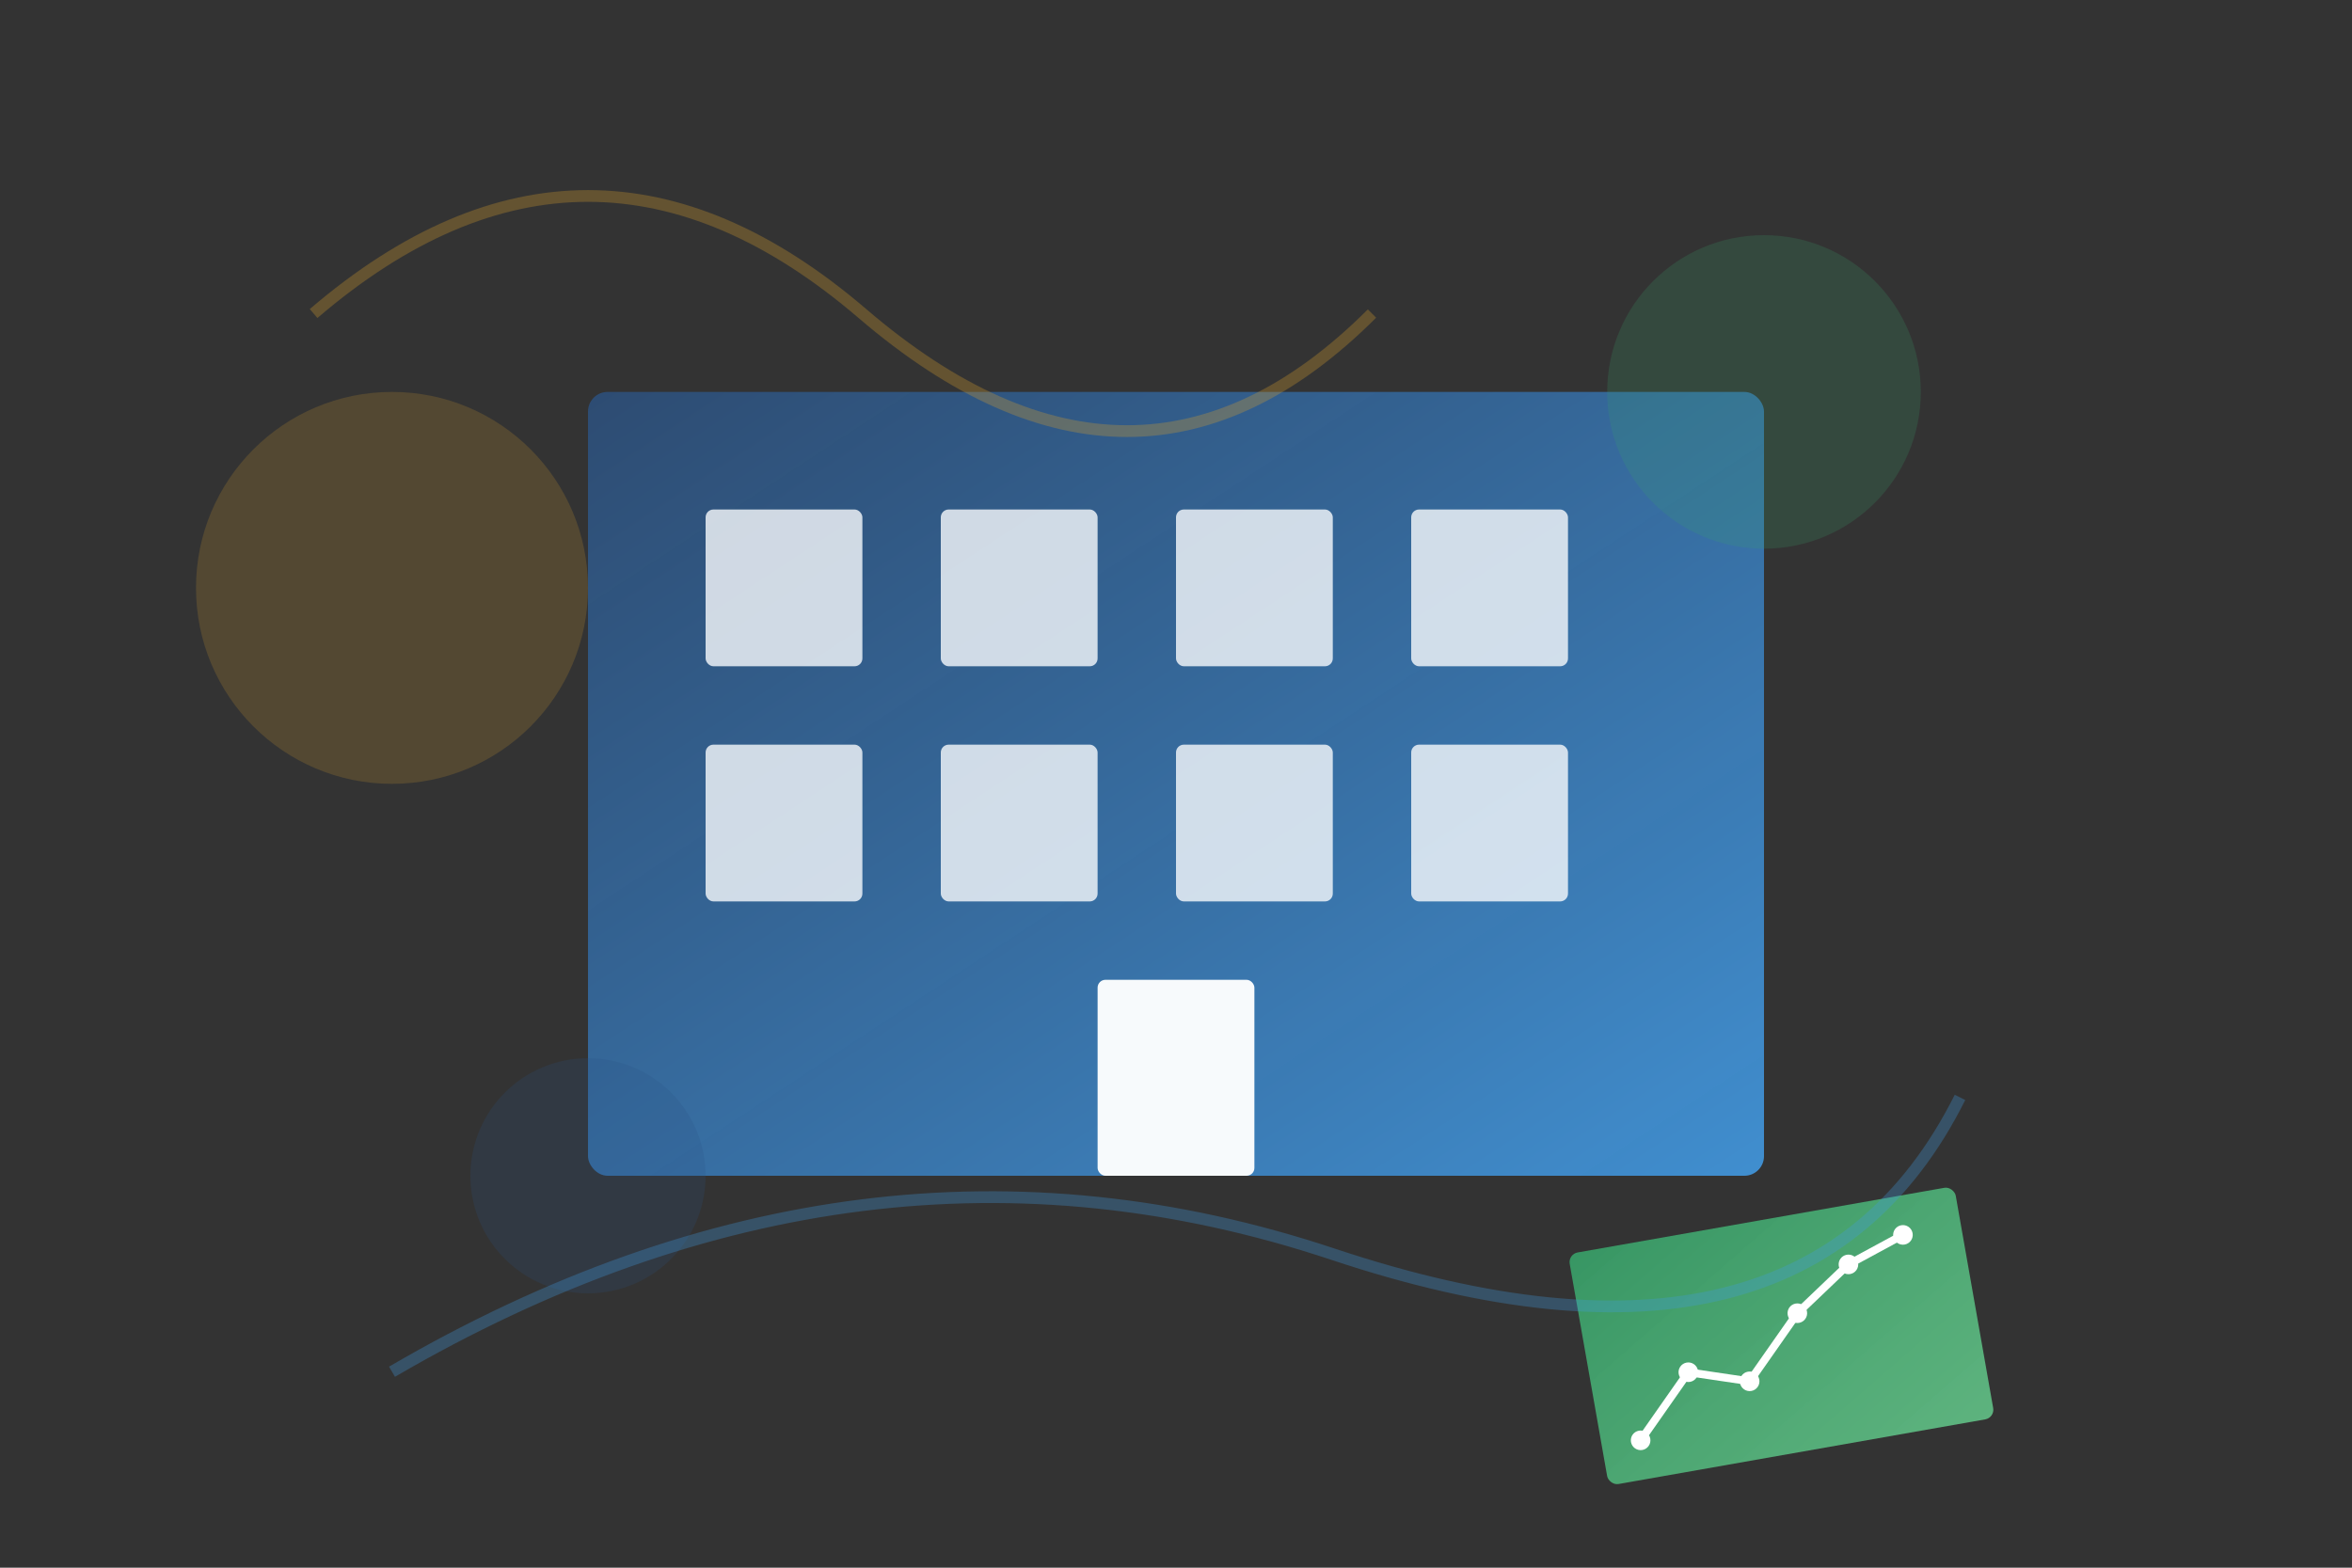
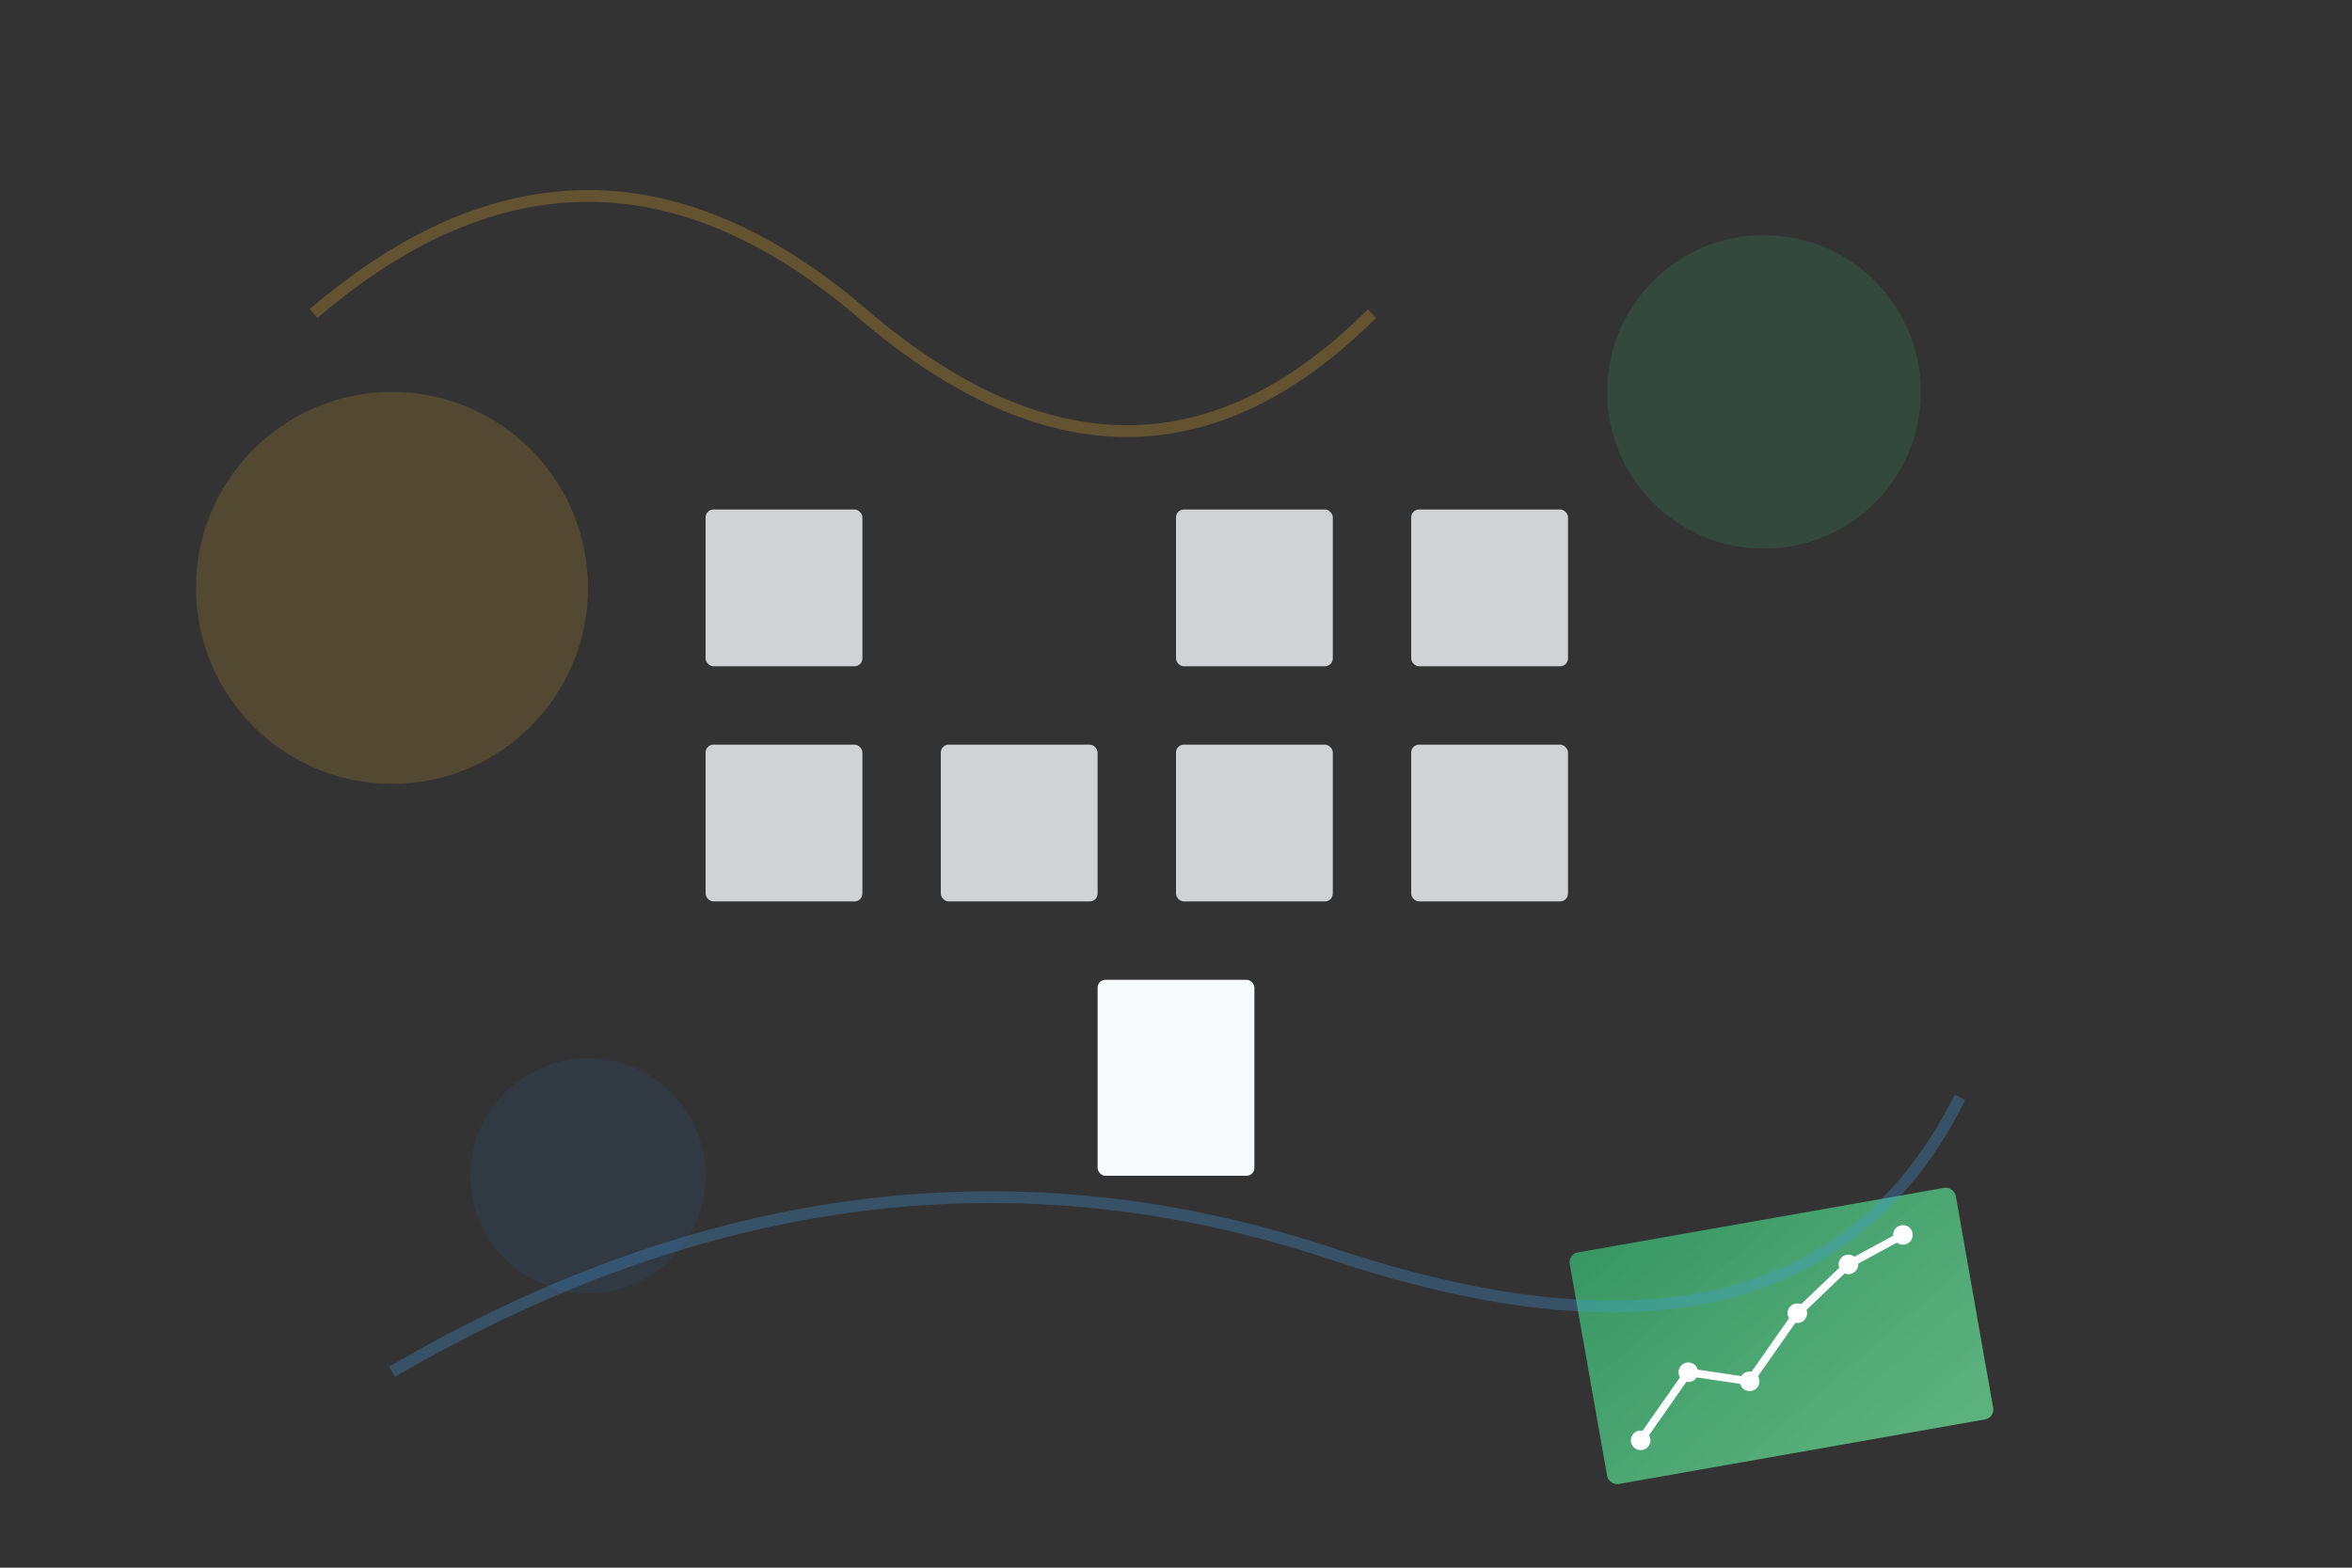
<svg xmlns="http://www.w3.org/2000/svg" width="600" height="400" viewBox="0 0 600 400">
  <rect x="0" y="0" width="600" height="400" fill="#333333" stroke="none" />
  <defs>
    <linearGradient id="grad1" x1="0%" y1="0%" x2="100%" y2="100%">
      <stop offset="0%" style="stop-color:#2c5282;stop-opacity:0.8" />
      <stop offset="100%" style="stop-color:#4299e1;stop-opacity:0.9" />
    </linearGradient>
    <linearGradient id="grad2" x1="0%" y1="0%" x2="100%" y2="100%">
      <stop offset="0%" style="stop-color:#38a169;stop-opacity:0.9" />
      <stop offset="100%" style="stop-color:#68d391;stop-opacity:0.8" />
    </linearGradient>
  </defs>
  <g>
-     <rect x="150" y="100" width="300" height="200" rx="5" fill="url(#grad1)" />
    <rect x="180" y="130" width="40" height="40" rx="2" fill="#f7fafc" opacity="0.8" />
-     <rect x="240" y="130" width="40" height="40" rx="2" fill="#f7fafc" opacity="0.8" />
    <rect x="300" y="130" width="40" height="40" rx="2" fill="#f7fafc" opacity="0.8" />
    <rect x="360" y="130" width="40" height="40" rx="2" fill="#f7fafc" opacity="0.8" />
    <rect x="180" y="190" width="40" height="40" rx="2" fill="#f7fafc" opacity="0.8" />
    <rect x="240" y="190" width="40" height="40" rx="2" fill="#f7fafc" opacity="0.8" />
    <rect x="300" y="190" width="40" height="40" rx="2" fill="#f7fafc" opacity="0.8" />
    <rect x="360" y="190" width="40" height="40" rx="2" fill="#f7fafc" opacity="0.8" />
    <rect x="280" y="250" width="40" height="50" rx="2" fill="#f7fafc" />
    <g transform="translate(400, 320) scale(0.5) rotate(-10)">
      <rect x="0" y="0" width="200" height="120" rx="5" fill="url(#grad2)" />
      <polyline points="20,100 50,70 80,80 110,50 140,30 170,20" stroke="white" stroke-width="4" fill="none" />
      <circle cx="20" cy="100" r="5" fill="white" />
      <circle cx="50" cy="70" r="5" fill="white" />
      <circle cx="80" cy="80" r="5" fill="white" />
      <circle cx="110" cy="50" r="5" fill="white" />
      <circle cx="140" cy="30" r="5" fill="white" />
      <circle cx="170" cy="20" r="5" fill="white" />
    </g>
    <circle cx="100" cy="150" r="50" fill="#d69e2e" opacity="0.2" />
    <circle cx="450" cy="100" r="40" fill="#38a169" opacity="0.2" />
    <circle cx="150" cy="300" r="30" fill="#2c5282" opacity="0.2" />
    <path d="M80,80 Q150,20 220,80 T350,80" stroke="#d69e2e" stroke-width="3" fill="none" opacity="0.3" />
    <path d="M100,350 Q220,280 340,320 T500,280" stroke="#4299e1" stroke-width="3" fill="none" opacity="0.3" />
  </g>
</svg>